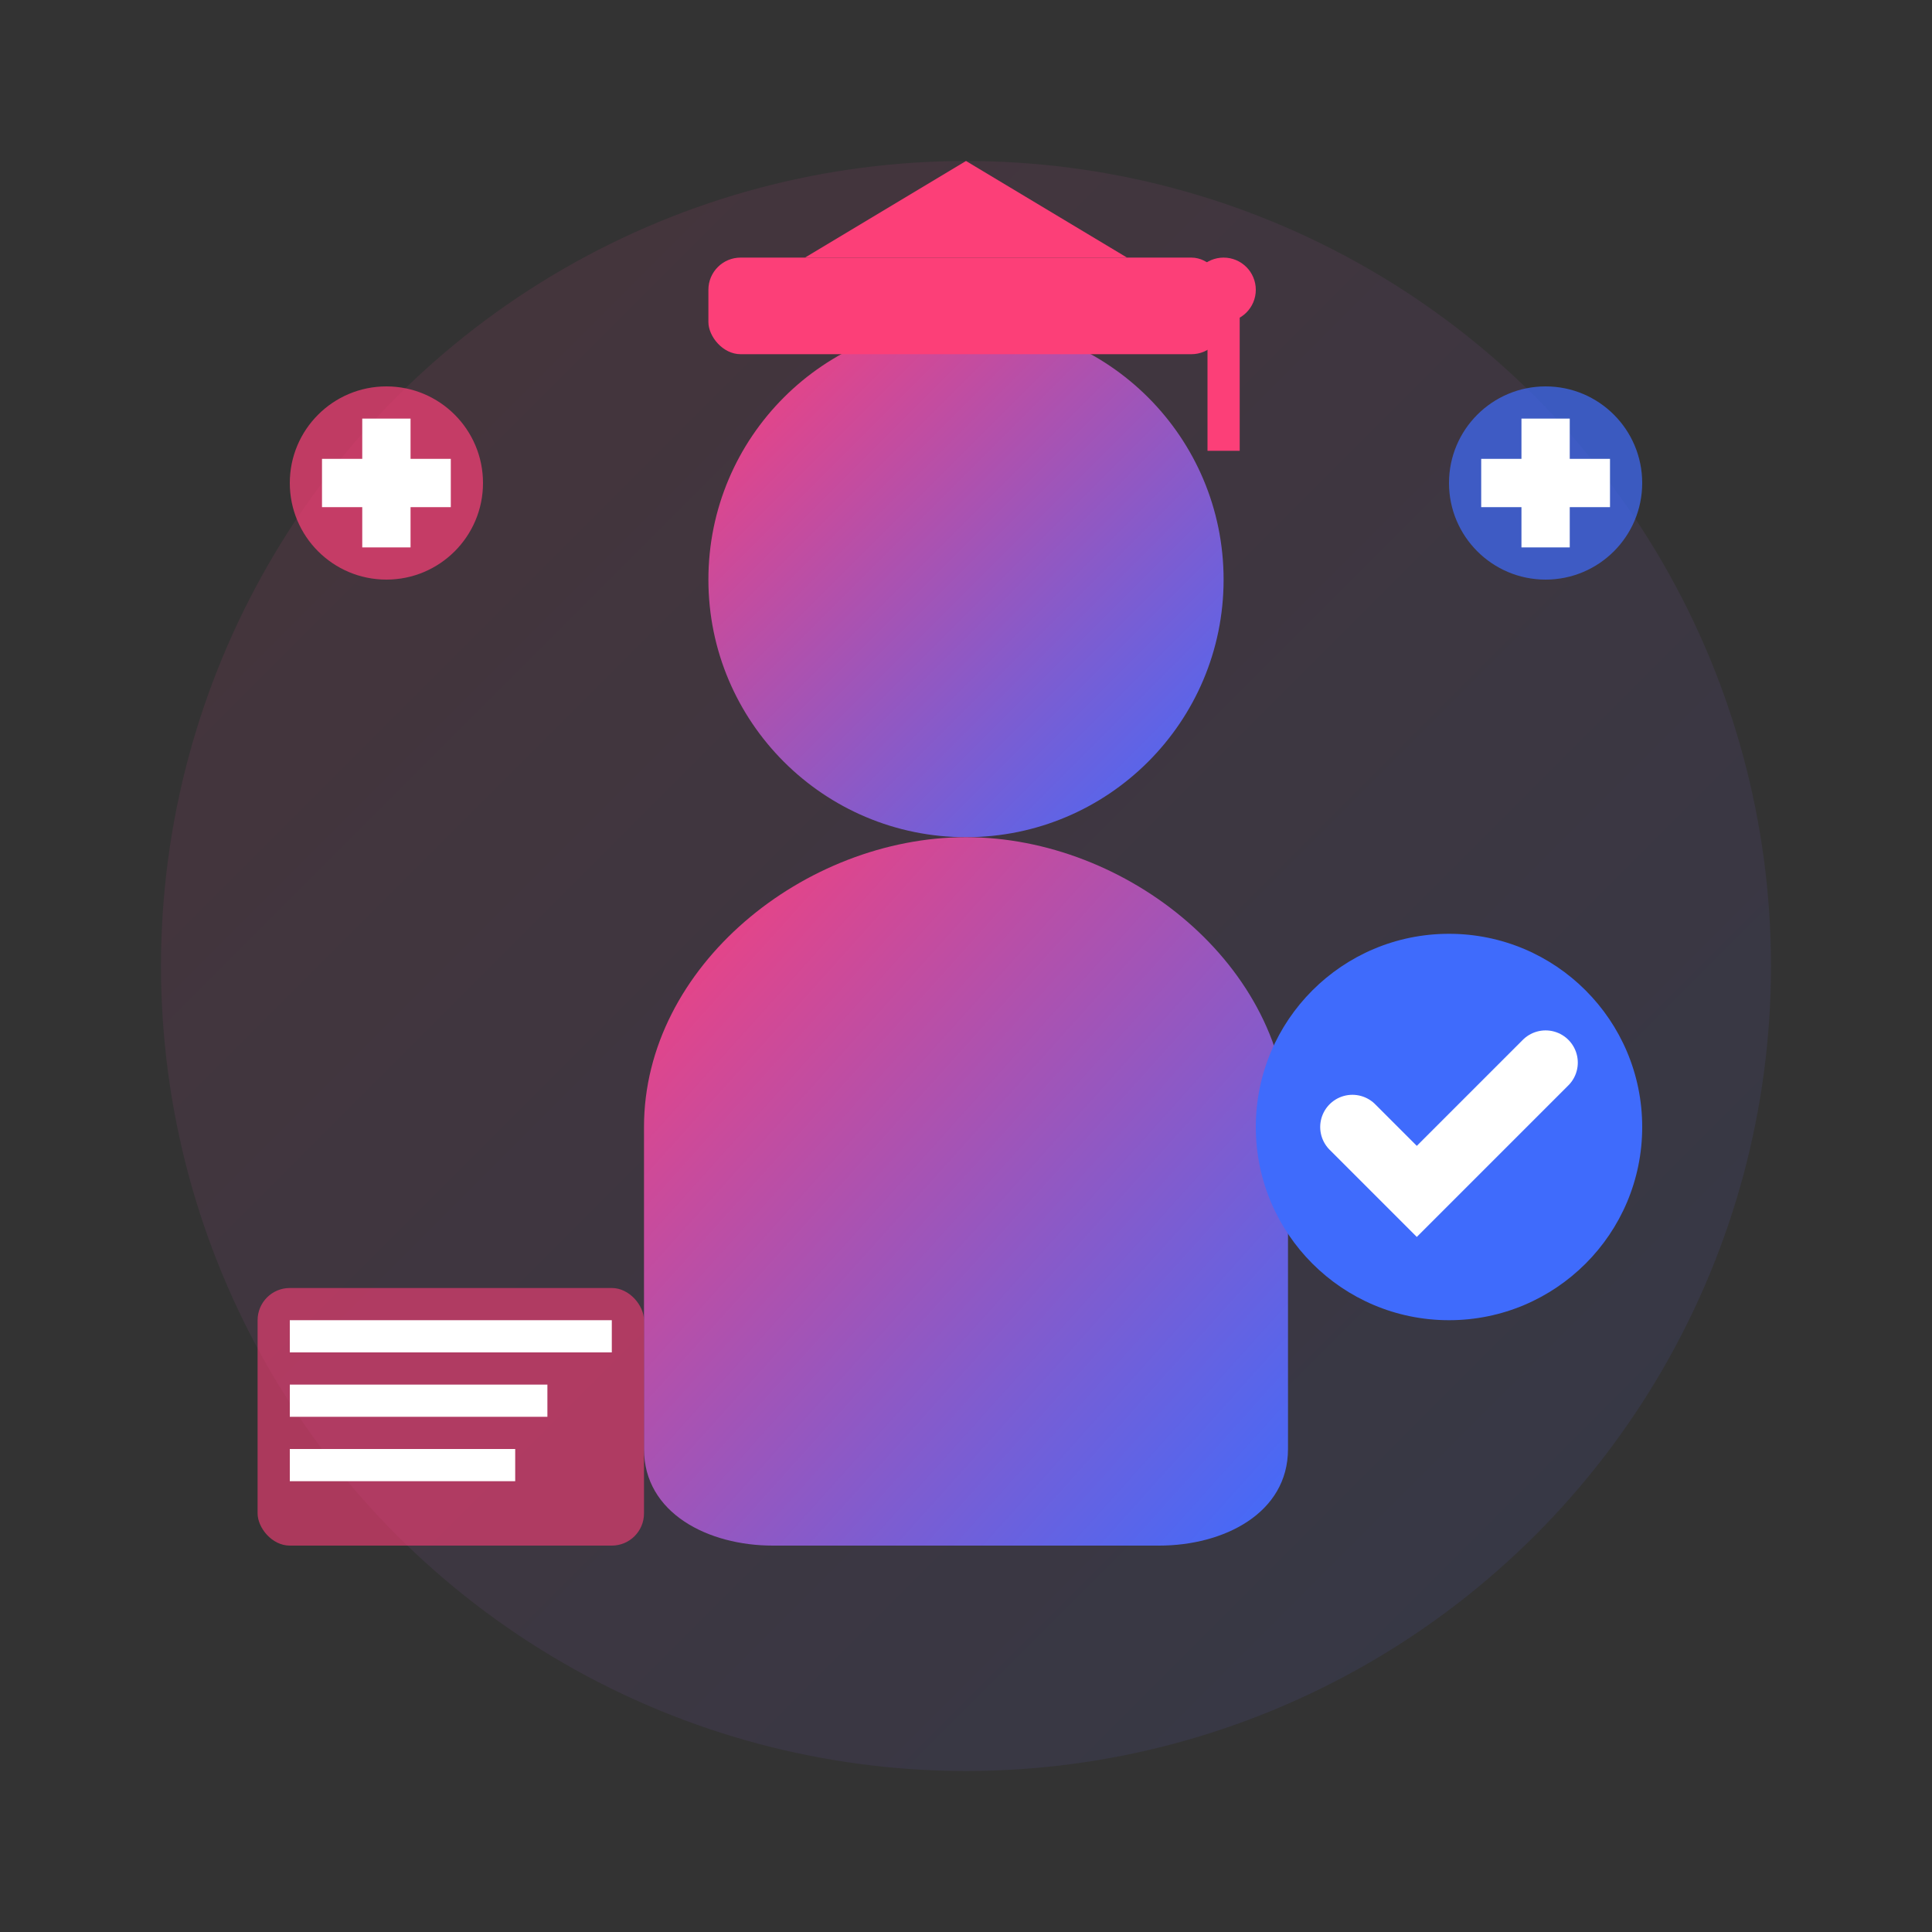
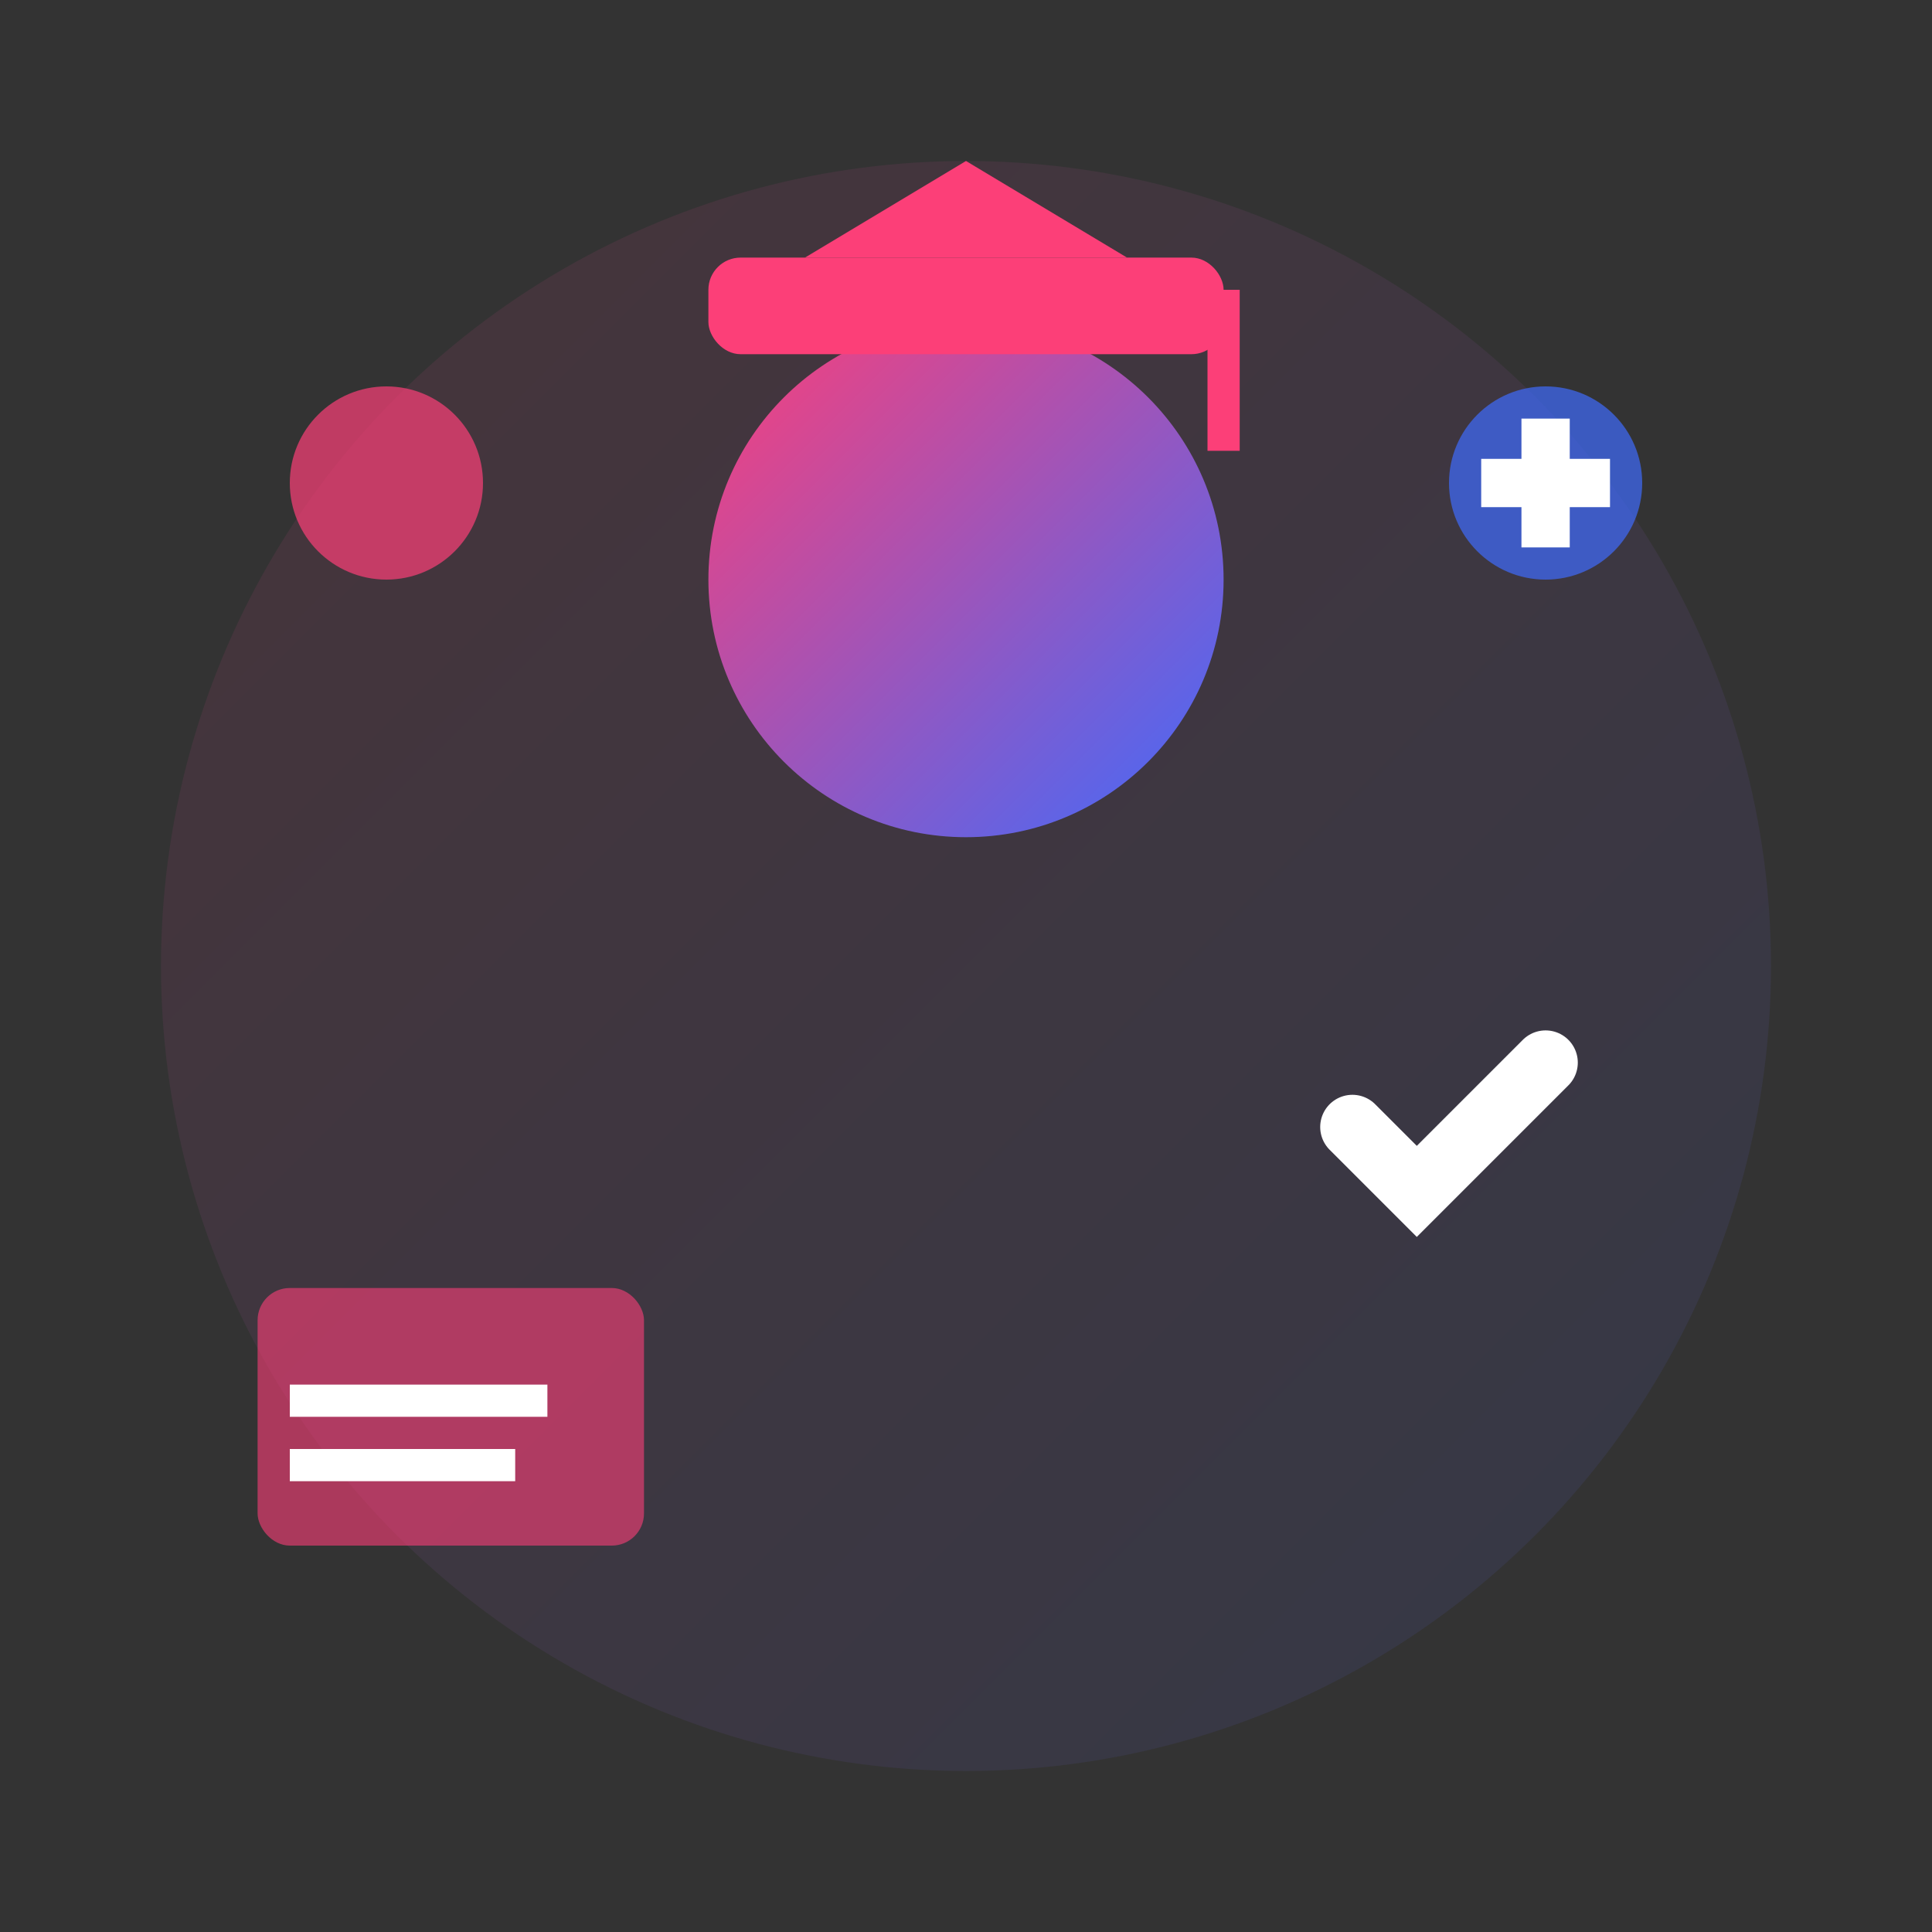
<svg xmlns="http://www.w3.org/2000/svg" width="60" height="60" viewBox="0 0 60 60" fill="none">
  <rect x="0" y="0" width="60" height="60" fill="#333333" stroke="none" />
  <defs>
    <linearGradient id="expertsGradient" x1="0%" y1="0%" x2="100%" y2="100%">
      <stop offset="0%" style="stop-color:#fc3f78;stop-opacity:1" />
      <stop offset="100%" style="stop-color:#3f6bfc;stop-opacity:1" />
    </linearGradient>
  </defs>
  <circle cx="30" cy="30" r="25" fill="url(#expertsGradient)" opacity="0.1" />
  <circle cx="30" cy="18" r="8" fill="url(#expertsGradient)" />
-   <path d="M30 26 C35 26, 40 30, 40 35 L40 45 C40 47, 38 48, 36 48 L24 48 C22 48, 20 47, 20 45 L20 35 C20 30, 25 26, 30 26 Z" fill="url(#expertsGradient)" />
  <rect x="22" y="8" width="16" height="3" rx="1" fill="#fc3f78" />
  <polygon points="30,5 35,8 25,8" fill="#fc3f78" />
-   <circle cx="38" cy="9" r="1" fill="#fc3f78" />
  <path d="M38 9 L38 14" stroke="#fc3f78" stroke-width="1" />
-   <circle cx="45" cy="35" r="6" fill="#3f6bfc" />
  <path d="M42 35 L44 37 L48 33" stroke="white" stroke-width="2" stroke-linecap="round" />
  <circle cx="12" cy="15" r="3" fill="#fc3f78" opacity="0.7" />
-   <path d="M10 15 L14 15 M12 13 L12 17" stroke="white" stroke-width="1.5" />
  <circle cx="48" cy="15" r="3" fill="#3f6bfc" opacity="0.7" />
  <path d="M46 15 L50 15 M48 13 L48 17" stroke="white" stroke-width="1.5" />
  <rect x="8" y="40" width="12" height="8" rx="1" fill="#fc3f78" opacity="0.6" />
-   <rect x="9" y="41" width="10" height="1" fill="white" />
  <rect x="9" y="43" width="8" height="1" fill="white" />
  <rect x="9" y="45" width="7" height="1" fill="white" />
</svg>